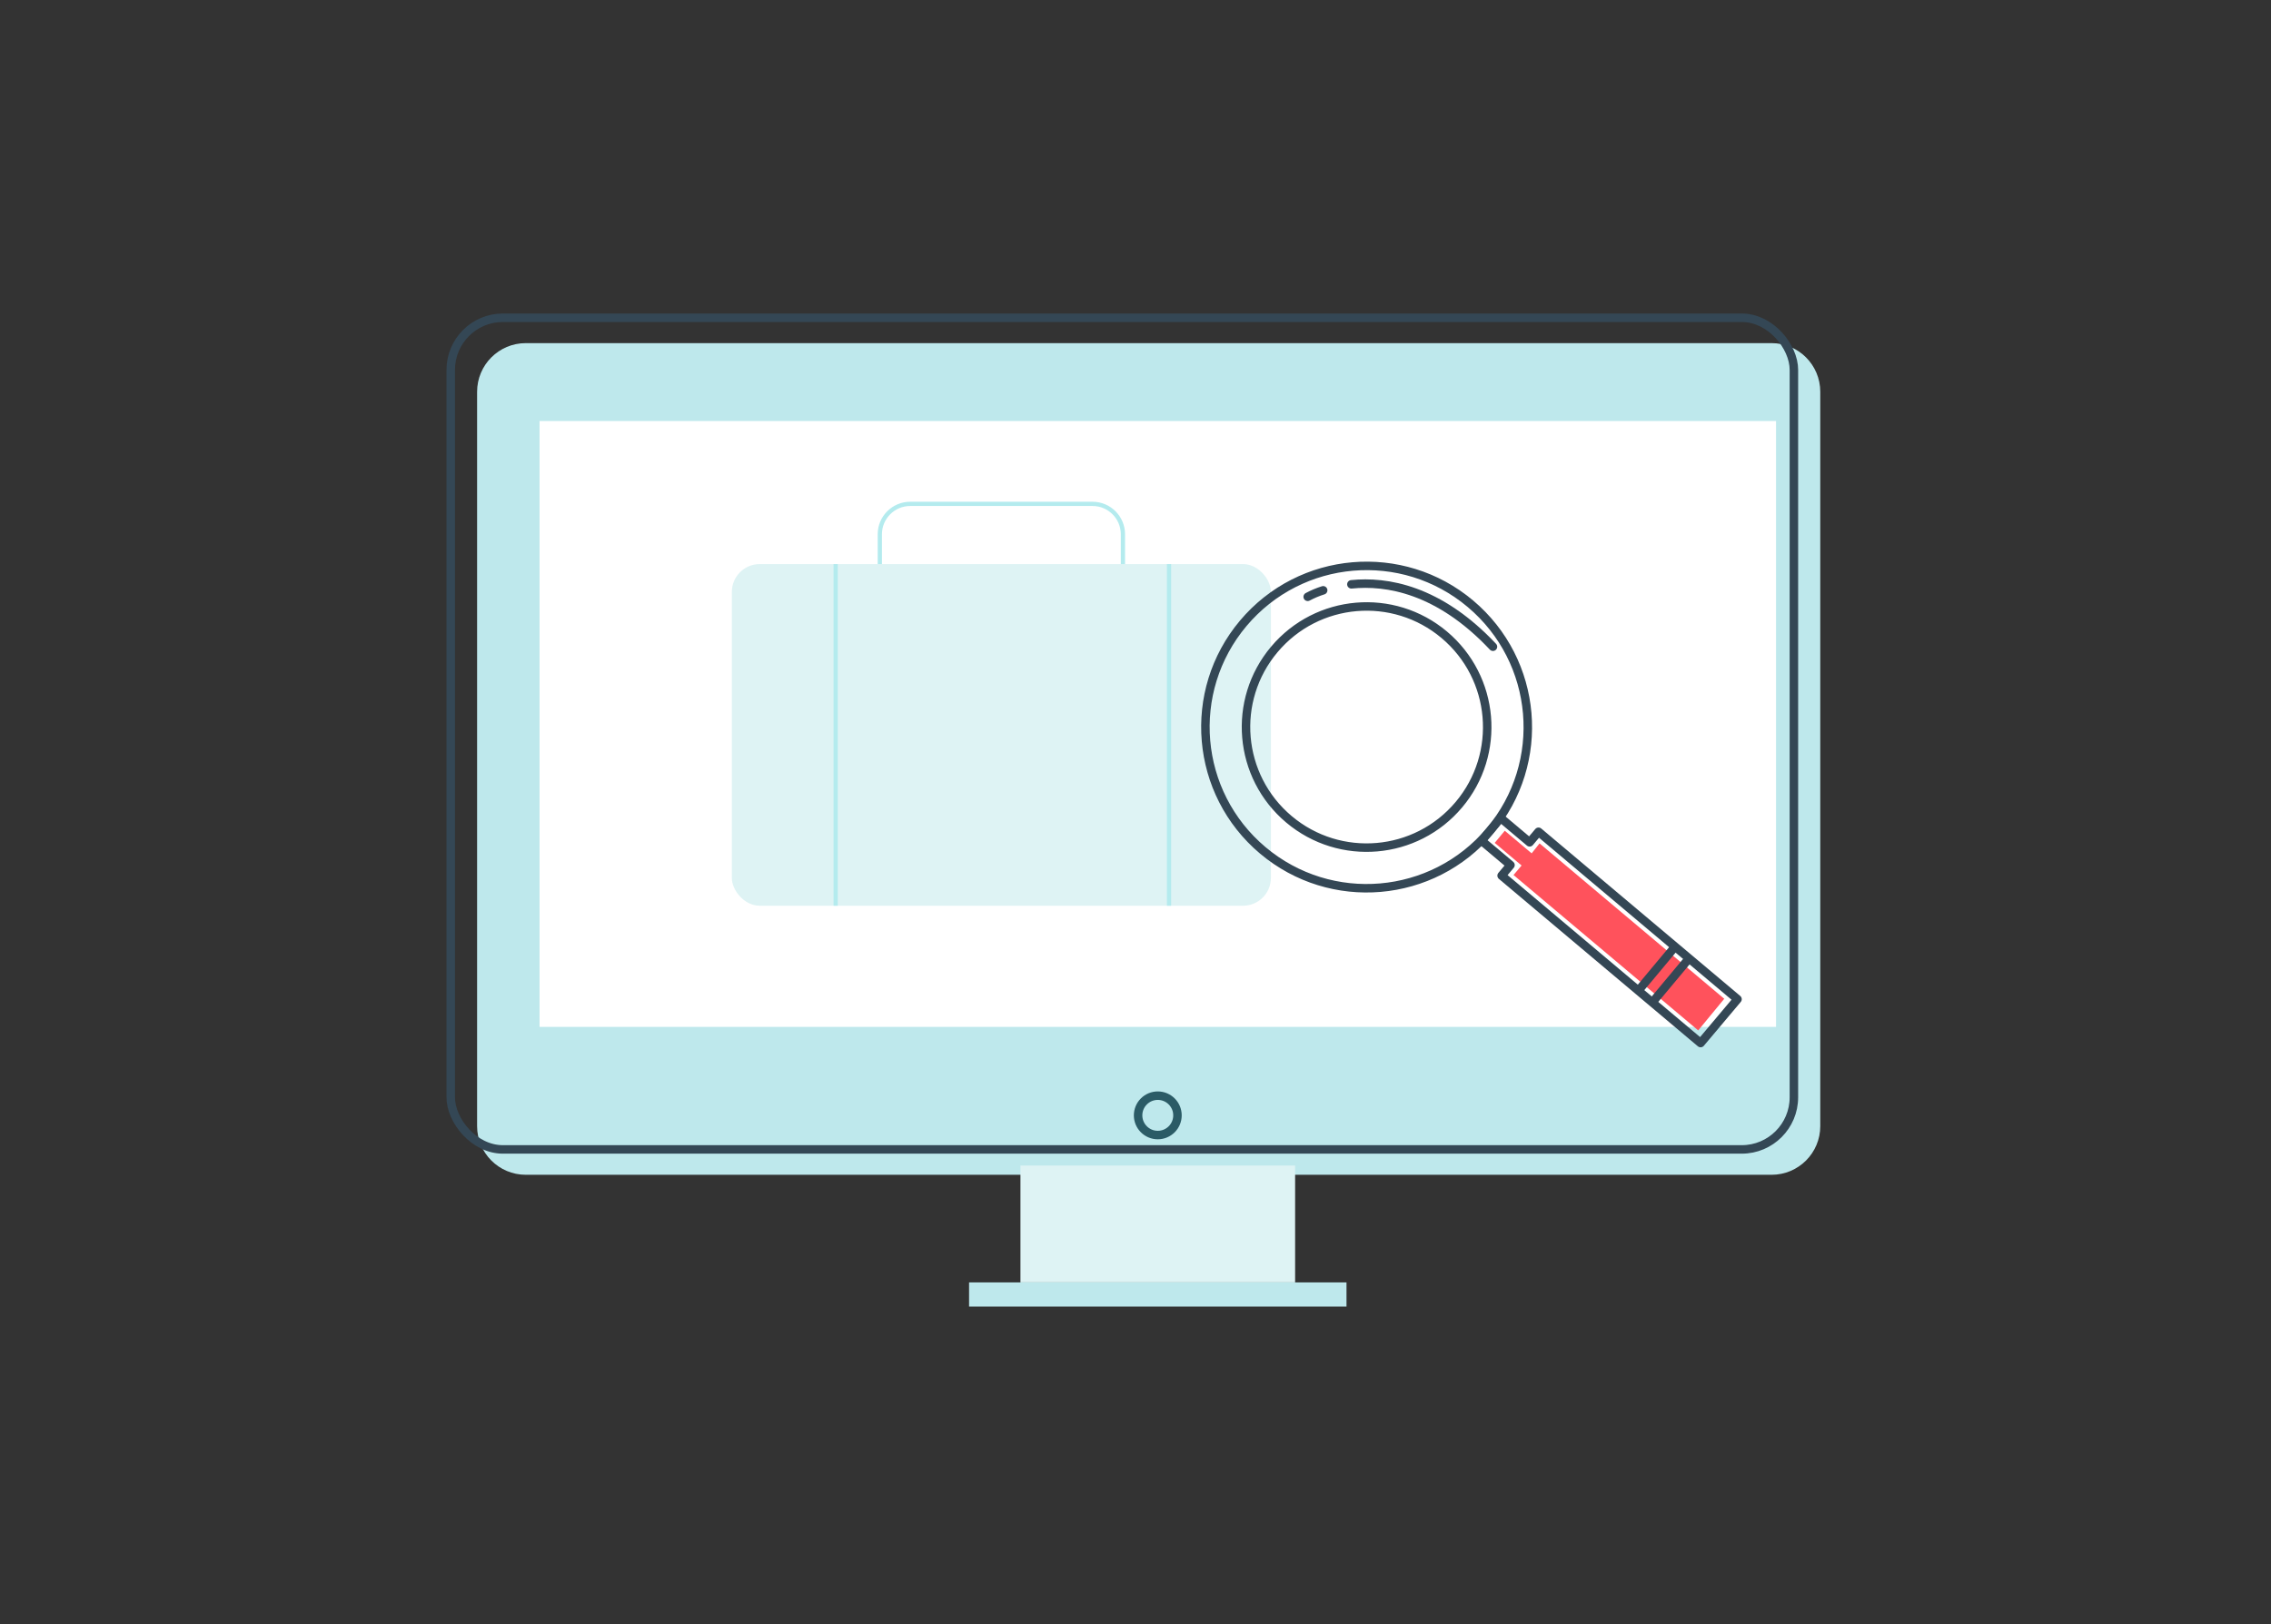
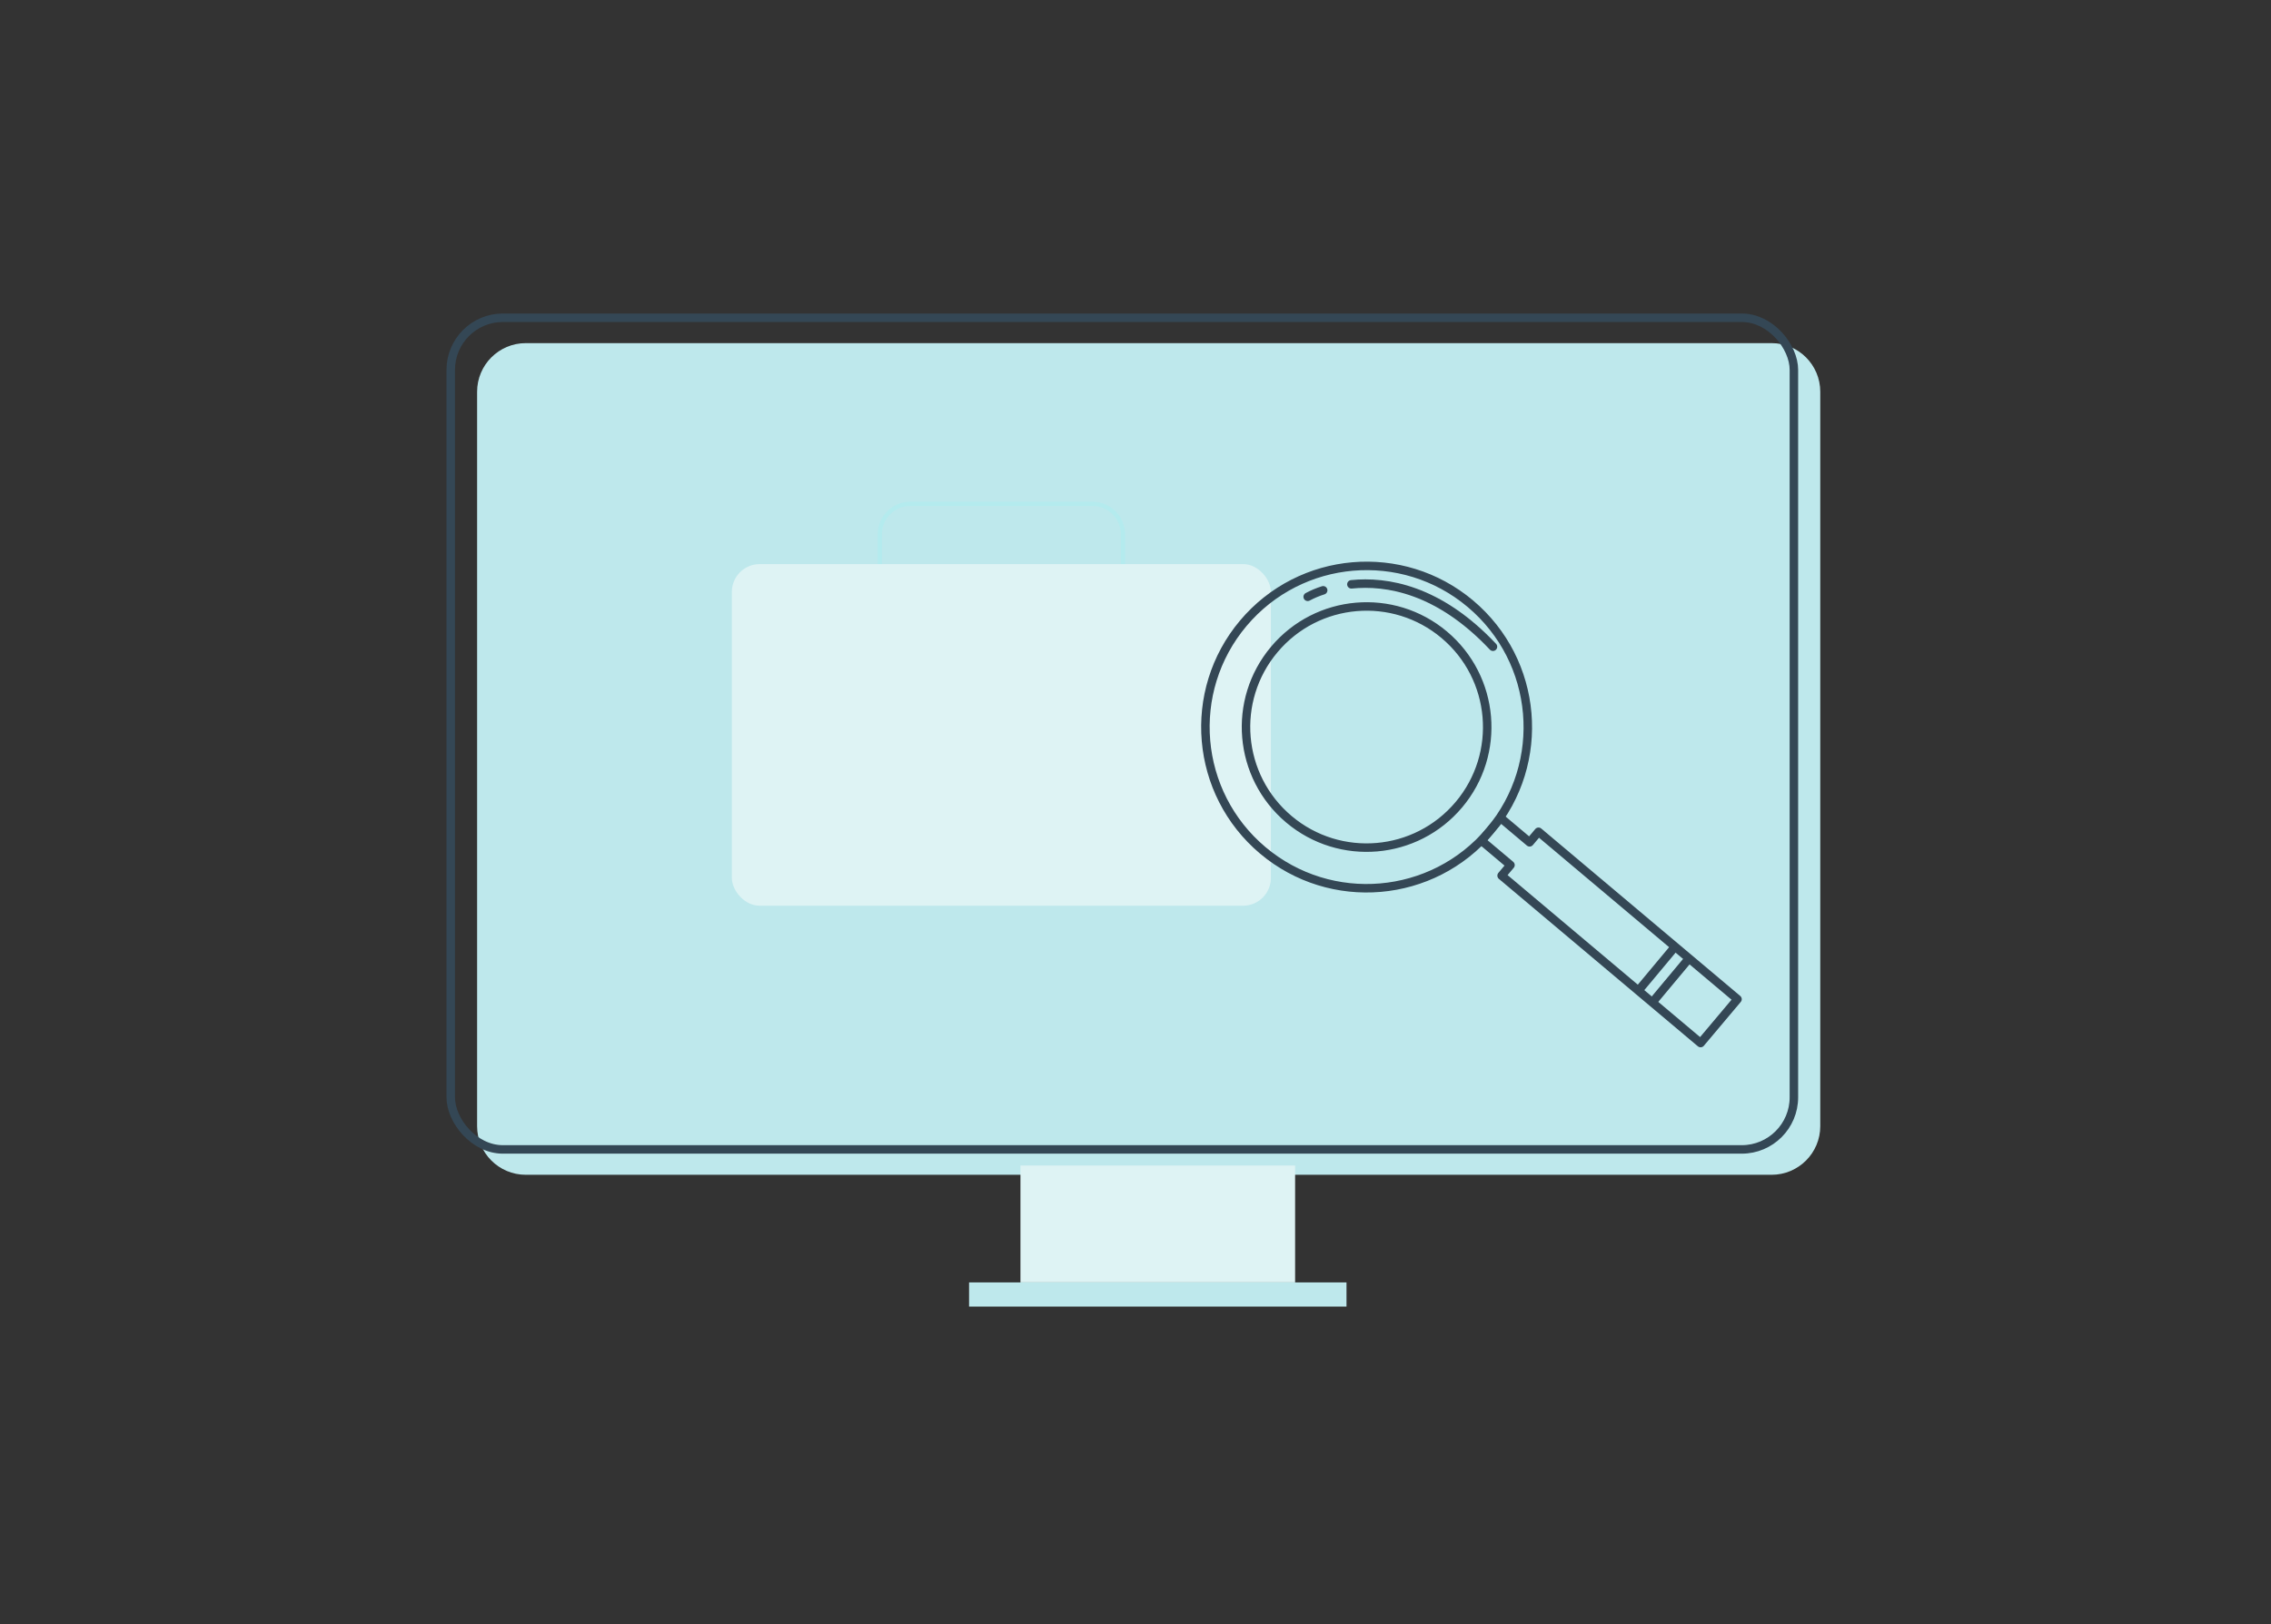
<svg xmlns="http://www.w3.org/2000/svg" id="Layer_1" viewBox="0 0 535.34 382.954">
  <rect x="0" y="0" width="535.34" height="382.954" fill="#333333" stroke="none" />
  <defs>
    <style>.cls-1,.cls-2{stroke-linecap:round;stroke-linejoin:round;}.cls-1,.cls-2,.cls-3{stroke-width:2px;}.cls-1,.cls-2,.cls-3,.cls-4{fill:none;}.cls-1,.cls-3{stroke:#344755;}.cls-2{stroke:#2b5b66;}.cls-3,.cls-4{stroke-miterlimit:10;}.cls-4{stroke:#b4ebee;}.cls-5{fill:#def3f4;}.cls-5,.cls-6,.cls-7,.cls-8{stroke-width:0px;}.cls-6{fill:#bee8ec;}.cls-7{fill:#fff;}.cls-8{fill:#ff525c;}</style>
  </defs>
  <path id="Path_18801" class="cls-6" d="m417.617,276.968H123.939c-6.335,0-11.471-5.135-11.472-11.47V92.369c0-6.336,5.136-11.472,11.472-11.472h293.678c6.336,0,11.472,5.136,11.472,11.472h0v173.127c0,6.335-5.135,11.471-11.47,11.472h-.002" />
  <rect id="Rectangle_698" class="cls-3" x="106.251" y="74.915" width="316.622" height="196.071" rx="12.29" ry="12.29" />
-   <circle id="Ellipse_86" class="cls-2" cx="272.923" cy="262.957" r="4.642" />
  <rect id="Rectangle_699" class="cls-5" x="240.55" y="274.782" width="64.745" height="27.559" />
  <rect id="Rectangle_700" class="cls-6" x="228.436" y="302.341" width="88.974" height="5.698" />
-   <rect id="Rectangle_701" class="cls-7" x="127.186" y="99.259" width="291.476" height="142.841" />
  <path class="cls-4" d="m214.56,118.792h42.985c3.951,0,7.159,3.208,7.159,7.159v9.702h-57.304v-9.702c0-3.951,3.208-7.159,7.159-7.159Z" />
  <rect class="cls-5" x="172.517" y="132.989" width="127.071" height="80.547" rx="6.567" ry="6.567" />
-   <line class="cls-4" x1="196.988" y1="132.989" x2="196.988" y2="213.536" />
-   <line class="cls-4" x1="275.576" y1="132.989" x2="275.576" y2="213.536" />
-   <path id="Path_18802" class="cls-8" d="m362.917,198.84l-1.863,2.345-6.335-5.331-2.375,2.862,6.335,5.331-1.9,2.248,43.534,36.633,6.141-7.454-43.537-36.634Z" />
  <path id="Path_18803" class="cls-1" d="m362.672,196.099l-2.094,2.488-6.825-5.743-4.513,5.362,6.825,5.744-2.094,2.488,46.909,39.473,8.7-10.339-46.908-39.473Z" />
  <path id="Path_18804" class="cls-1" d="m293.076,146.945c-13.514,16.057-11.453,40.028,4.603,53.543s40.028,11.453,53.543-4.603c13.514-16.057,11.453-40.028-4.603-53.543-.002-.002-.004-.003-.006-.005-16.057-13.509-40.025-11.446-53.537,4.608Zm50.826,42.769c-10.109,12.014-28.044,13.559-40.058,3.45-12.014-10.109-13.559-28.044-3.45-40.058,10.109-12.014,28.043-13.559,40.058-3.45,12.015,10.109,13.56,28.043,3.451,40.058,0,0,0,0,0,0h-.001Z" />
  <line id="Line_25" class="cls-1" x1="389.592" y1="236.21" x2="397.869" y2="226.295" />
  <line id="Line_26" class="cls-1" x1="386.301" y1="233.441" x2="394.578" y2="223.526" />
  <path id="Path_18805" class="cls-1" d="m318.56,137.761c8.276-.846,20.591,1.124,33.374,14.712" />
  <path id="Path_18806" class="cls-1" d="m308.26,140.705c1.167-.624,2.389-1.138,3.651-1.535" />
</svg>